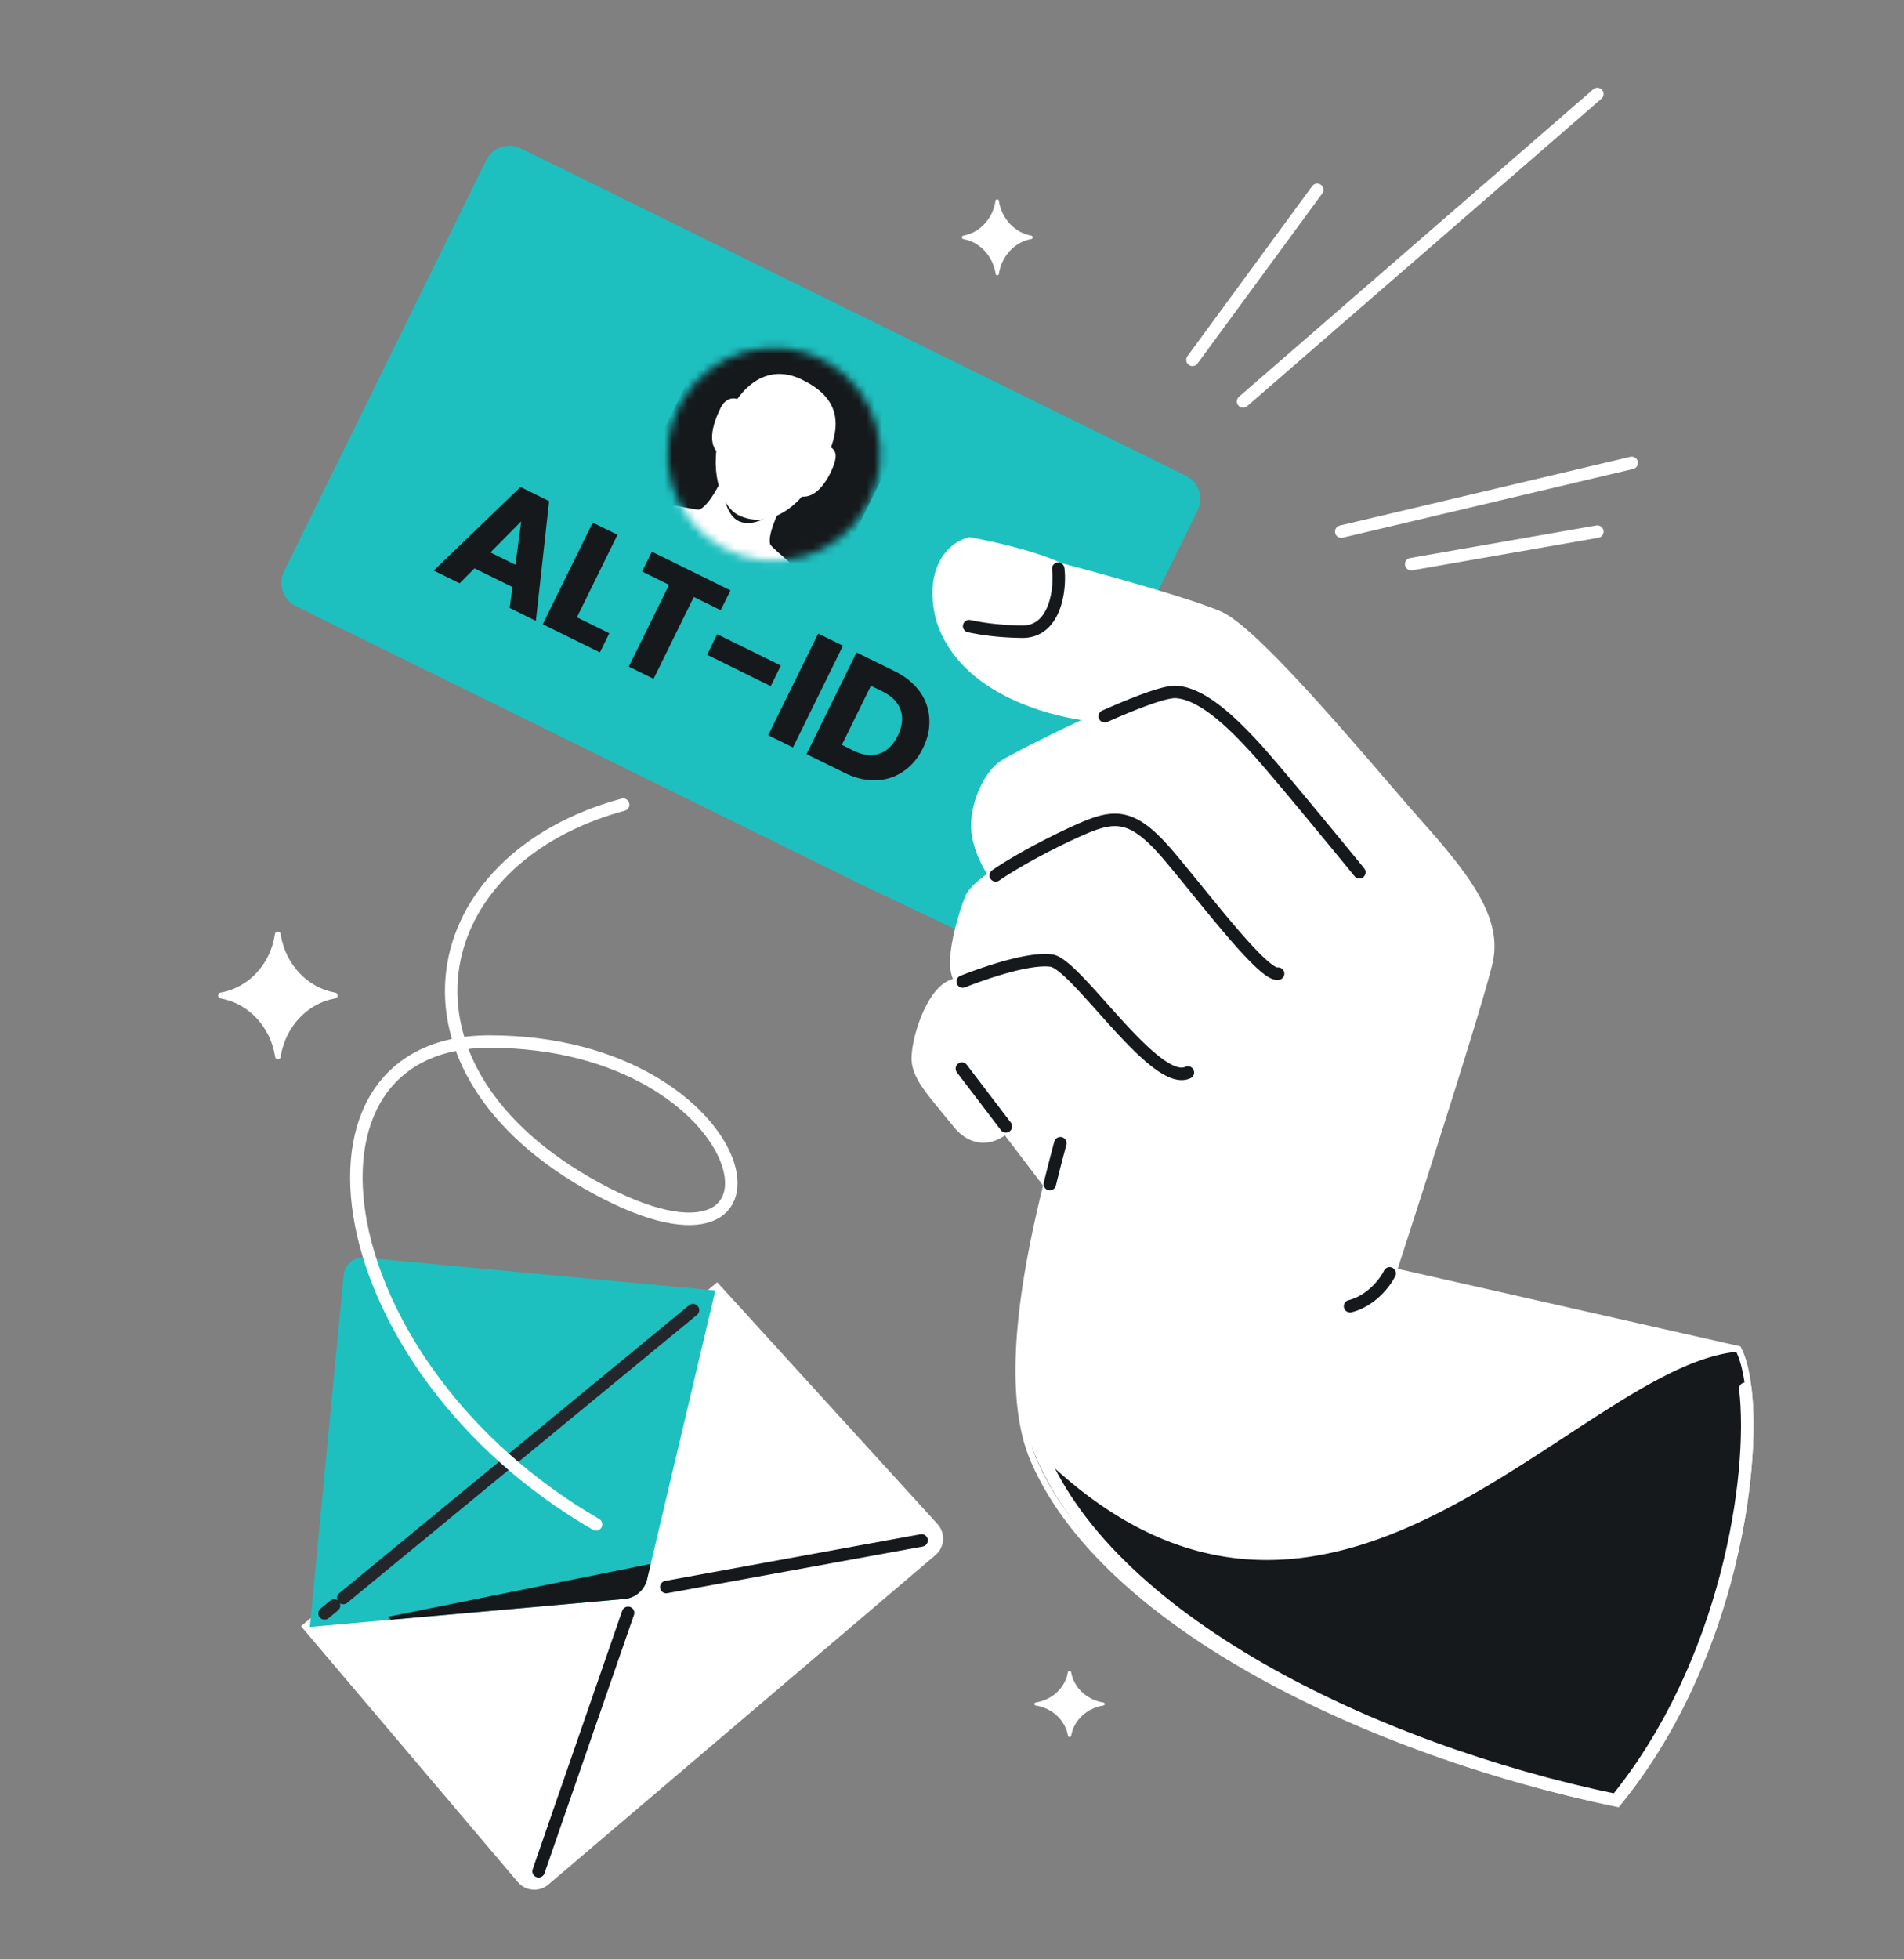
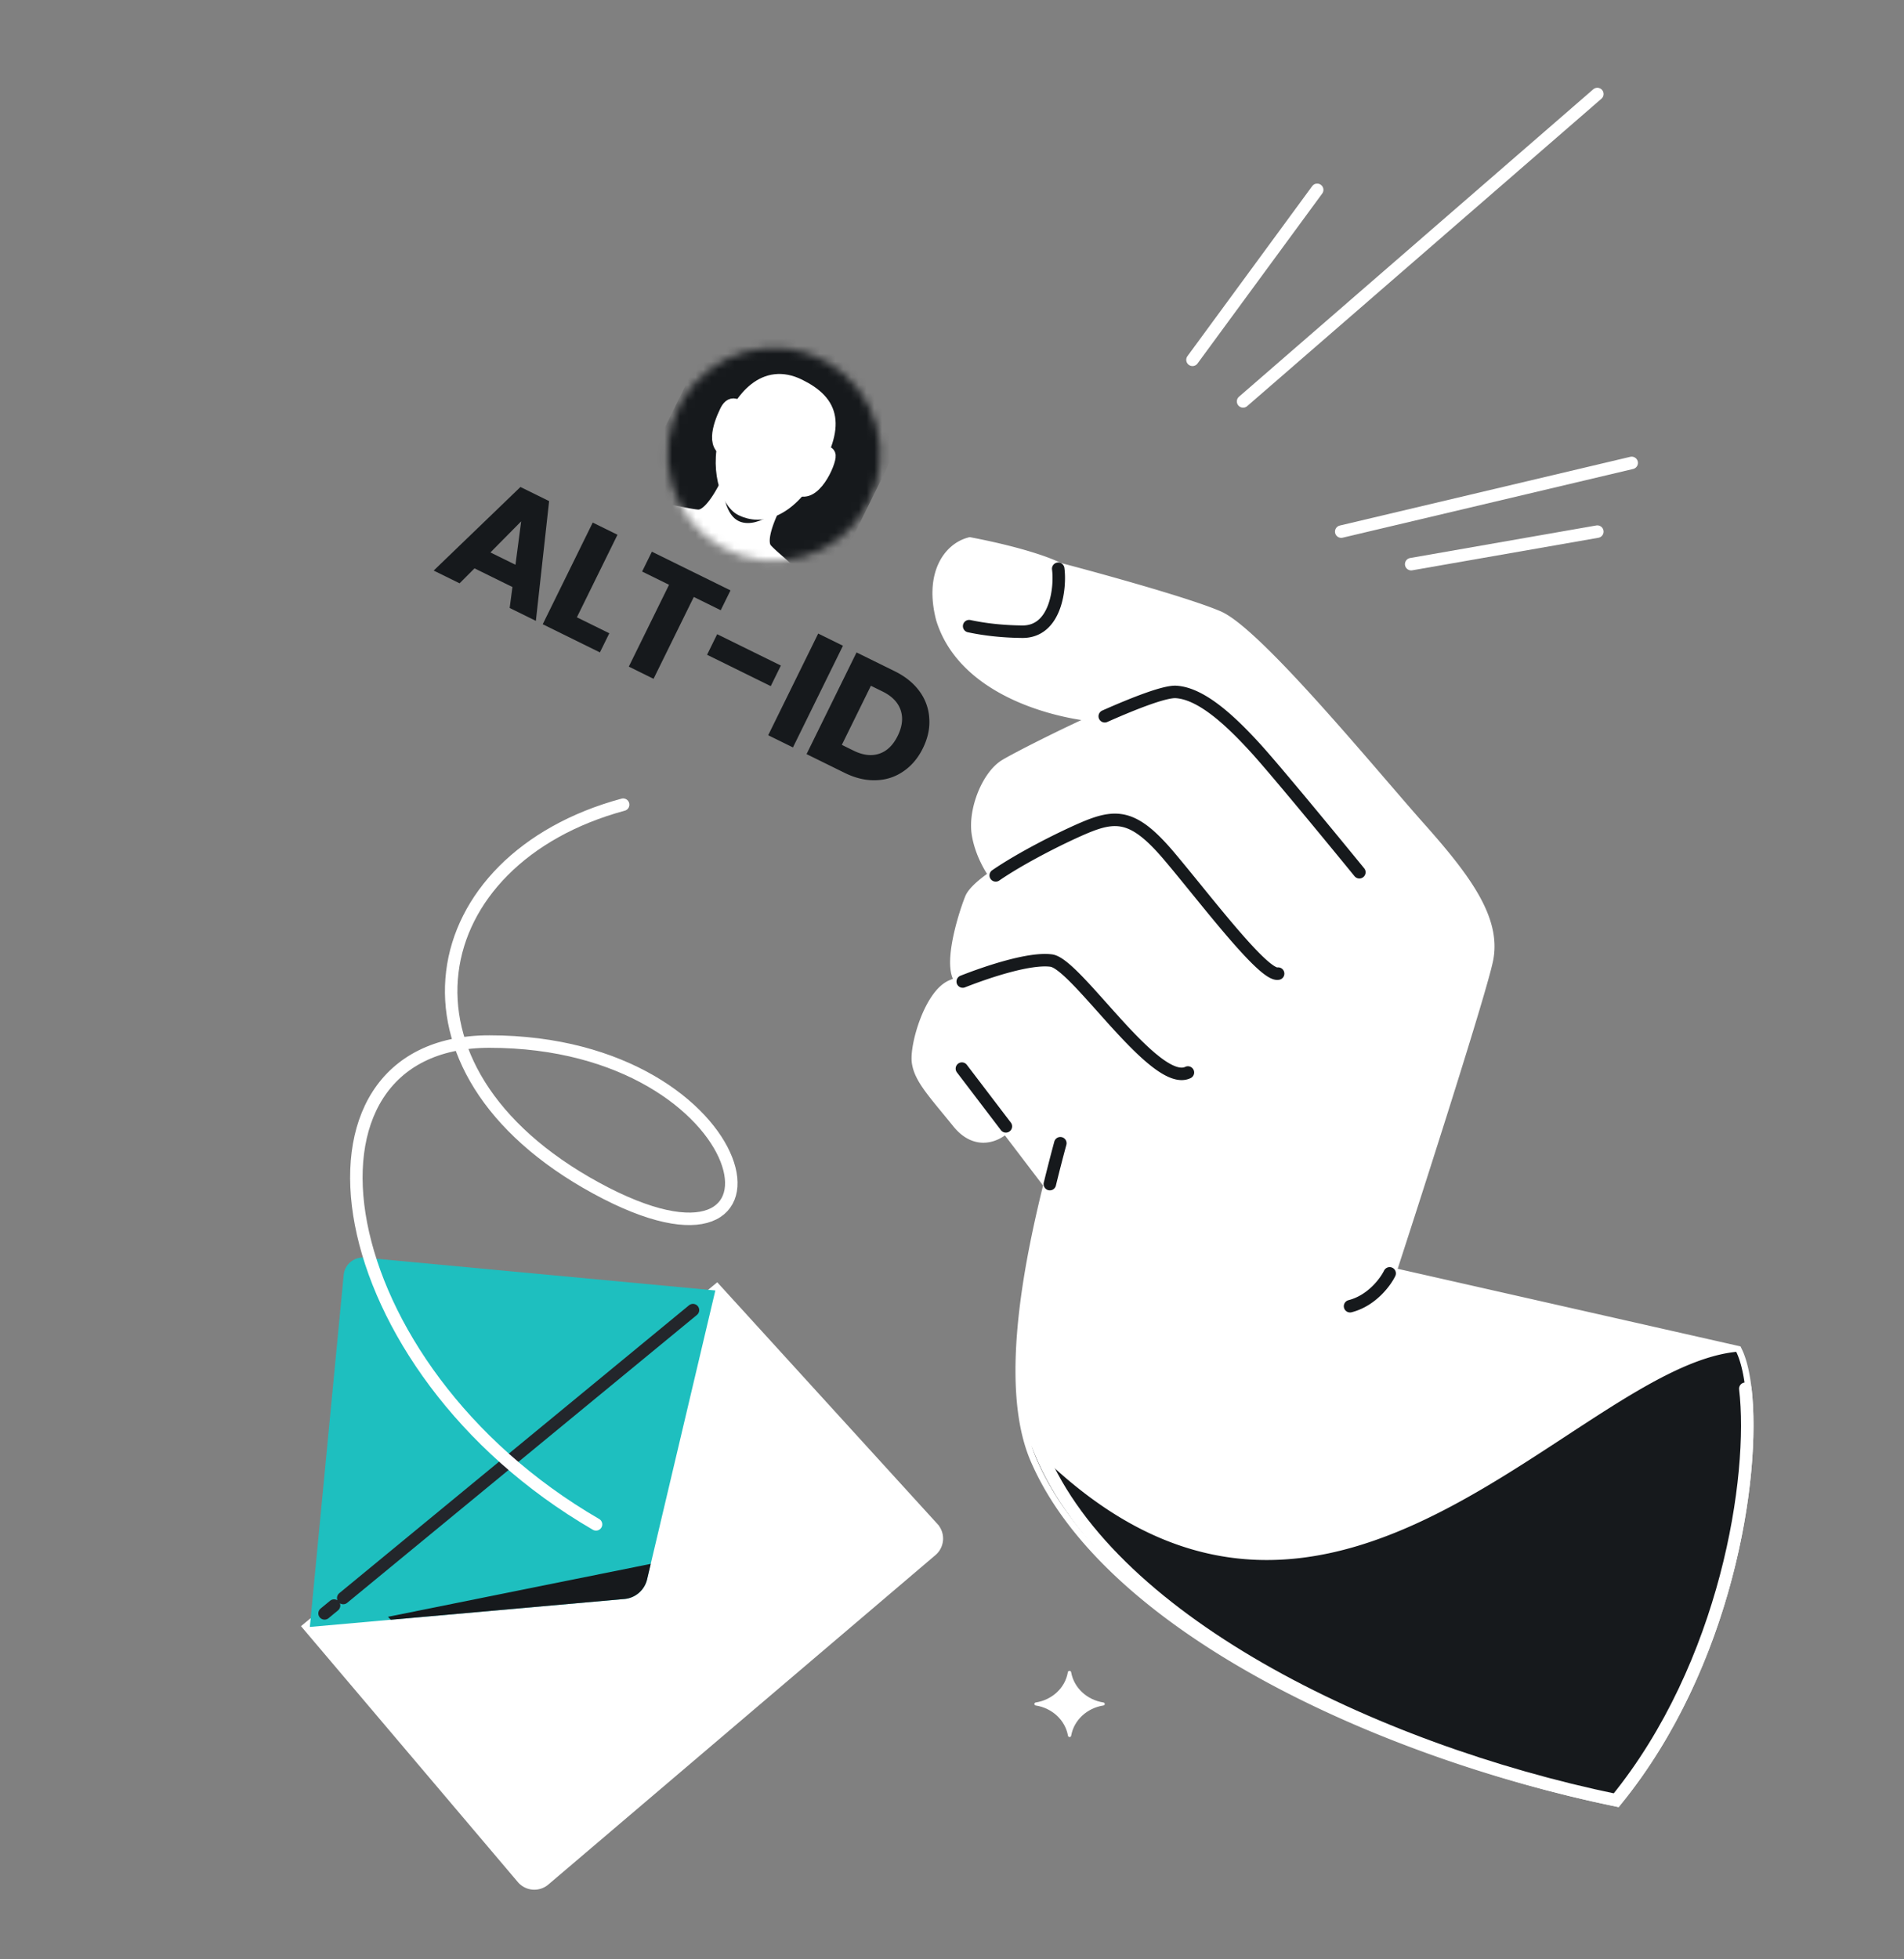
<svg xmlns="http://www.w3.org/2000/svg" width="245" height="252" viewbox="0 0 245 252" fill="none">
  <rect width="100%" height="100%" fill="#808080" stroke="none" />
  <path d="M67.244 241.543 39.868 209.25l52.347-43.224 27.82 30.526a1.982 1.982 0 0 1-.181 2.843l-49.816 42.376a1.98 1.98 0 0 1-2.794-.228Z" fill="#fff" stroke="#fff" stroke-width="1.605" stroke-linecap="round" />
  <path d="m44.224 163.978-4.355 45.272 40.476-3.595a3.3 3.3 0 0 0 2.92-2.528l8.783-37.152-45.13-4.225a2.476 2.476 0 0 0-2.694 2.228Z" fill="#1EBFBF" />
  <path d="m41.762 207.507 1.225-1.008m1.177-.968L89.169 168.5" stroke="#23262B" stroke-width="1.605" stroke-linecap="round" />
  <path fill-rule="evenodd" clip-rule="evenodd" d="m83.737 201.136-.47 1.99a3.301 3.301 0 0 1-2.92 2.529l-30.063 2.67c-.12-.125-.24-.251-.36-.379l33.813-6.81Z" fill="#16191C" />
-   <path d="m69.304 240.673 11.515-33.234m4.913-3.318 32.856-6.003" stroke="#16191C" stroke-width="1.605" stroke-linecap="round" />
  <path d="M169.492 24.417 153.444 46.28m6.512 5.349 45.585-39.538m4.419 47.445-37.377 8.838m9.003 4.187 23.955-4.187M76.694 196.059c-34.886-20.234-41.18-62.098-13.722-62.098 34.887 0 41.864 34.188 13.722 18.838-28.142-15.35-22.327-42.329 3.489-49.306" stroke="#fff" stroke-width="1.605" stroke-linecap="round" />
-   <path d="M152.576 61.176 67.039 19.09a3.344 3.344 0 0 0-4.477 1.524L36.546 73.489a3.344 3.344 0 0 0 1.524 4.477l72.512 35.678 13.114 6.238a3.345 3.345 0 0 0 4.433-1.535l5.989-12.082L154.1 65.653a3.344 3.344 0 0 0-1.524-4.477Z" fill="#1EBFBF" />
  <path d="m65.938 75.5-4.88-2.4-1.92 1.924-3.334-1.64 11.165-10.75 3.689 1.816-1.703 15.404-3.372-1.659.355-2.694Zm.39-2.862.735-5.584-3.958 3.999 3.223 1.585Zm7.903 6.758 4.173 2.053-1.21 2.46-7.358-3.621 6.434-13.077 3.186 1.567-5.225 10.618Zm19.765-3.463-1.256 2.552-3.465-1.705-5.178 10.525-3.185-1.568 5.178-10.524-3.465-1.705 1.256-2.552 10.115 4.977Zm6.483 9.668-1.301 2.645-8.196-4.032 1.301-2.645 8.196 4.032Zm7.989-2.548-6.434 13.077-3.186-1.567 6.435-13.077 3.185 1.567Zm6.649 3.272c1.378.678 2.448 1.544 3.21 2.597a6.439 6.439 0 0 1 1.248 3.483c.089 1.263-.185 2.54-.82 3.83-.63 1.28-1.475 2.276-2.535 2.988-1.047.719-2.227 1.095-3.539 1.128-1.3.039-2.633-.277-3.999-.95l-4.899-2.41 6.434-13.077 4.9 2.41Zm-5.283 10.219c1.205.592 2.304.725 3.299.396.994-.328 1.788-1.094 2.38-2.299.593-1.205.719-2.307.378-3.308-.34-1-1.113-1.797-2.317-2.39l-1.509-.742-3.74 7.6 1.509.743Z" fill="#16191C" />
  <mask id="a" style="mask-type:alpha" maskUnits="userSpaceOnUse" x="85" y="44" width="29" height="29">
    <circle cx="99.592" cy="58.437" r="13.696" transform="rotate(-4.686 99.592 58.437)" fill="#16191C" />
  </mask>
  <g mask="url(#a)">
    <rect x="94.104" y="37.601" width="27.934" height="34.305" rx="3.422" transform="rotate(26.198 94.104 37.601)" fill="#16191C" />
    <path fill-rule="evenodd" clip-rule="evenodd" d="M94.034 61.052s-2.27 5.439-4.24 5.287c-.583-.044-1.254-.178-1.981-.323-1.728-.344-3.772-.751-5.693-.175-1.652.495-3.046 3.416-3.046 3.416L90.946 75.1l11.873 5.841s1.464-2.886.848-4.498c-.717-1.873-2.286-3.244-3.613-4.403-.558-.487-1.074-.938-1.465-1.372-1.322-1.469 1.601-6.586 1.601-6.586l-3.078-1.514-3.078-1.515Z" fill="#fff" />
    <path d="m89.794 66.34-.061.8.061-.8Zm4.24-5.288.355-.72-.766-.377-.33.788.741.31Zm-6.221 4.964.157-.787-.157.787Zm-5.693-.175-.23-.77.23.77Zm-3.046 3.416-.725-.345-.341.715.711.35.355-.72ZM90.946 75.1l-.354.72.354-.72Zm11.873 5.841-.355.72.712.35.358-.707-.715-.362Zm.848-4.498.749-.286-.749.286Zm-3.613-4.403.528-.604-.528.604Zm-1.465-1.372.596-.537-.596.537Zm1.601-6.586.697.398.424-.74-.766-.378-.355.72ZM89.733 67.14c.863.066 1.598-.472 2.121-.995.557-.555 1.064-1.283 1.485-1.976a22.816 22.816 0 0 0 1.327-2.557l.08-.182.02-.05a.506.506 0 0 0 .006-.013l.002-.004v-.001l-.74-.31-.74-.309-.001.002-.004.01-.018.041-.072.164a21.207 21.207 0 0 1-1.233 2.376c-.392.648-.822 1.25-1.245 1.673-.456.455-.743.54-.865.53l-.123 1.6Zm-2.077-.337c.713.142 1.436.287 2.077.337l.123-1.6c-.525-.041-1.145-.163-1.886-.31l-.314 1.573Zm-5.305-.194c1.698-.508 3.54-.157 5.305.194l.314-1.574c-1.693-.337-3.936-.8-6.08-.157l.46 1.537Zm-3.277 2.648.724.346.002-.004.01-.02.041-.083a11.388 11.388 0 0 1 .783-1.301c.26-.37.554-.735.865-1.029.317-.3.606-.483.852-.557l-.461-1.537c-.581.174-1.085.541-1.495.928a8.42 8.42 0 0 0-1.075 1.274 13.022 13.022 0 0 0-.964 1.625l-.004.008-.002.003v.001l.724.346ZM91.3 74.38l-11.873-5.842-.709 1.44 11.873 5.842.709-1.44Zm-.71 1.44 11.873 5.841.709-1.44L91.3 74.38l-.708 1.44Zm12.228 5.121.716.363v-.001l.002-.003.004-.008.014-.03a12.887 12.887 0 0 0 .685-1.726c.154-.492.295-1.06.352-1.629.057-.56.041-1.184-.176-1.75l-1.499.573c.091.239.123.58.079 1.014a6.875 6.875 0 0 1-.288 1.313 11.399 11.399 0 0 1-.553 1.414l-.04.084-.01.02-.002.004.716.362Zm1.597-4.784c-.799-2.091-2.534-3.586-3.834-4.721l-1.056 1.209c1.355 1.183 2.758 2.428 3.391 4.085l1.499-.573Zm-3.834-4.721c-.569-.498-1.044-.914-1.397-1.305l-1.193 1.074c.43.477.987.962 1.534 1.44l1.056-1.21Zm-1.397-1.305c-.082-.091-.19-.37-.108-1.01.076-.592.292-1.3.565-2.007a21.252 21.252 0 0 1 1.131-2.427 9.51 9.51 0 0 1 .086-.156l.022-.04.005-.009.001-.002-.697-.398-.697-.398v.002l-.002.004-.008.013a8.03 8.03 0 0 0-.121.22 24.01 24.01 0 0 0-1.217 2.612c-.292.756-.56 1.602-.66 2.382-.094.733-.072 1.644.507 2.288l1.193-1.074Zm1.36-6.769-3.078-1.514-.709 1.44 3.078 1.514.709-1.44Zm-6.865-1.589 3.078 1.515.709-1.44-3.078-1.515-.709 1.44Z" fill="#fff" />
    <path d="M95.17 67.072c-2.55-1.035-2.418-6.742-2.025-8.096l1.543 1.305 7.346.61-.091 2.96c-.76.991-4.224 4.257-6.773 3.221Z" fill="#16191C" />
    <path d="M93.602 55.488c1.652-4.43 4.79-8.13 9.247-5.937 4.457 2.193 5.189 5.2 1.576 11.262-3.021 5.068-6.5 5.977-9.047 4.724-1.91-.94-3.429-5.62-1.776-10.05Z" fill="#fff" stroke="#fff" stroke-width="1.605" stroke-linecap="round" />
    <path d="M93.434 52.838c.779-1.583 1.86-.45 2.303.314.34 1.715.493 5.103-1.612 4.941-2.631-.202-1.665-3.276-.691-5.255ZM106.73 58.56c-.092-.7-1.427-.428-2.083-.205-1.455.922-3.925 3.093-2.164 4.397 2.202 1.63 4.363-3.315 4.247-4.191Z" fill="#fff" />
    <path d="M93.434 52.838c.779-1.583 1.86-.45 2.303.314.34 1.715.493 5.103-1.612 4.941-2.631-.202-1.665-3.276-.691-5.255ZM106.73 58.56c-.092-.7-1.427-.428-2.083-.205-1.455.922-3.925 3.093-2.164 4.397 2.202 1.63 4.363-3.315 4.247-4.191Z" stroke="#fff" stroke-width="1.605" />
  </g>
  <path d="M133.356 187.602c9.078 21.101 43.138 37.419 74.61 43.939 16.706-20.524 18.96-50.445 15.443-57.674l-44.596-10.091c3.825-11.743 11.686-36.256 12.524-40.357 1.047-5.127-2.835-10.369-8.729-16.982-5.895-6.613-20.904-24.96-25.885-27.087-3.985-1.7-15.366-4.842-20.559-6.2-.955-.537-4.565-1.94-11.358-3.246-2.682.697-5.036 4.012-3.567 9.667 2.877 9.335 15.142 12.258 20.915 12.553-5.487 2.433-11.495 5.524-12.796 6.319-2.254 1.376-4.014 5.793-3.519 8.833.395 2.432 1.688 4.555 2.285 5.313-1.64 1.126-2.858 2.189-3.181 3.001-.978 2.454-3.027 9.288-1.064 10.652a52.02 52.02 0 0 0-1.422.583c-2.745 1.181-4.624 7.682-4.327 9.791.297 2.108 2.115 3.969 5.161 7.742 2.437 3.017 5.108 1.597 6.138.51l5.658 7.426c-2.037 8.3-5.961 25.475-1.731 35.308Z" fill="#fff" />
  <path d="M136.439 147.037a225.233 225.233 0 0 0-1.352 5.257m0 0c-2.037 8.3-5.961 25.475-1.731 35.308 9.078 21.101 43.138 37.419 74.61 43.939 16.706-20.524 18.96-50.445 15.443-57.674l-44.596-10.091m-43.726-11.482-5.658-7.426m-5.657-7.426 5.657 7.426m0 0c-1.03 1.087-3.701 2.507-6.138-.51-3.046-3.773-4.864-5.634-5.161-7.742-.297-2.109 1.582-8.61 4.327-9.791.397-.17.878-.369 1.422-.583m28.977 11.699c-4.215 2.016-14.34-13.958-17.578-14.395-2.77-.374-8.176 1.428-11.399 2.696m40.583-1.02c-1.863.395-9.479-9.747-14.023-15.111-4.544-5.364-6.8-5.41-11.089-3.565-2.87 1.234-7.91 3.767-11.226 6.043m-4.245 13.653c-1.963-1.364.086-8.198 1.064-10.652.323-.812 1.541-1.875 3.181-3.001m0 0c-.597-.758-1.89-2.881-2.285-5.313-.495-3.04 1.265-7.457 3.519-8.833 1.301-.795 7.309-3.886 12.796-6.319m32.761 20.062c-3.439-4.213-10.931-13.31-13.387-15.995-3.07-3.355-6.876-7.004-10.211-7.195-1.41-.081-5.147 1.347-9.163 3.128m0 0c-5.773-.295-18.038-3.218-20.915-12.553-1.469-5.655.885-8.97 3.567-9.666 6.793 1.306 10.403 2.708 11.358 3.245m0 0c5.193 1.358 16.574 4.5 20.559 6.2 4.981 2.127 19.99 20.474 25.885 27.087 5.894 6.613 9.776 11.855 8.729 16.982-.838 4.101-8.699 28.614-12.524 40.357M136.164 73.15c.314 2.305-.233 8.152-4.648 8.1-2.656-.032-4.886-.306-6.813-.716m54.11 83.242c-.538 1.113-2.311 3.515-5.095 4.225" stroke="#fff" stroke-width="1.605" stroke-linecap="round" />
-   <path d="M132.673 30.753c.272-.025.272-.423 0-.45-2.12-.384-3.784-2.18-4.14-4.468-.023-.267-.413-.267-.436 0-.337 2.288-2.001 4.084-4.12 4.469-.272.026-.273.424 0 .449 2.119.385 3.783 2.18 4.14 4.469.021.255.396.256.416 0 .356-2.288 2.02-4.084 4.14-4.47ZM43.106 128.417c.458-.041.457-.709 0-.754-3.581-.646-6.393-3.661-6.995-7.501-.038-.451-.698-.451-.737 0-.569 3.84-3.38 6.855-6.961 7.501-.458.045-.458.713 0 .754 3.581.646 6.392 3.661 6.995 7.502.036.431.67.432.703 0 .602-3.841 3.414-6.856 6.995-7.502Z" fill="#fff" />
  <path d="M136.44 147.037a219.69 219.69 0 0 0-1.351 5.257m-11.316-14.853 5.658 7.427m23.426-6.928c-4.215 2.017-14.34-13.958-17.578-14.395-2.77-.373-8.176 1.429-11.399 2.697m40.584-1.02c-1.864.395-9.48-9.747-14.024-15.111-4.544-5.365-6.8-5.411-11.089-3.565-2.869 1.234-7.91 3.767-11.225 6.043m46.791-.403c-3.439-4.214-10.931-13.311-13.387-15.995-3.07-3.356-6.876-7.004-10.212-7.196-1.409-.08-5.147 1.348-9.163 3.129m-5.989-18.974c.314 2.305-.234 8.152-4.648 8.099-2.657-.032-4.887-.306-6.814-.716m54.11 83.243c-.538 1.112-2.31 3.515-5.095 4.225" stroke="#16191C" stroke-width="1.605" stroke-linecap="round" />
  <path d="M223.411 173.866c3.517 7.229 1.263 37.15-15.443 57.674-31.472-6.52-65.532-22.838-74.61-43.939a18.24 18.24 0 0 1-.605-1.623 70.208 70.208 0 0 0 3.01 2.902c36.053 32.689 67.12-12.895 87.648-15.014Z" fill="#16191C" />
  <path d="M133.481 185.736c8.478 22.406 43.014 39.284 74.486 45.804 14.173-17.412 17.944-41.586 16.614-52.932" stroke="#fff" stroke-width="1.605" stroke-linecap="round" />
  <path d="M141.976 219.353c.239-.018.239-.368 0-.388-2.12-.334-3.784-1.889-4.14-3.869-.026-.264-.41-.264-.436 0-.337 1.98-2.001 3.535-4.12 3.869-.239.02-.239.37 0 .388 2.119.333 3.783 1.888 4.14 3.869.024.253.393.253.416 0 .356-1.981 2.02-3.536 4.14-3.869Z" fill="#fff" />
</svg>